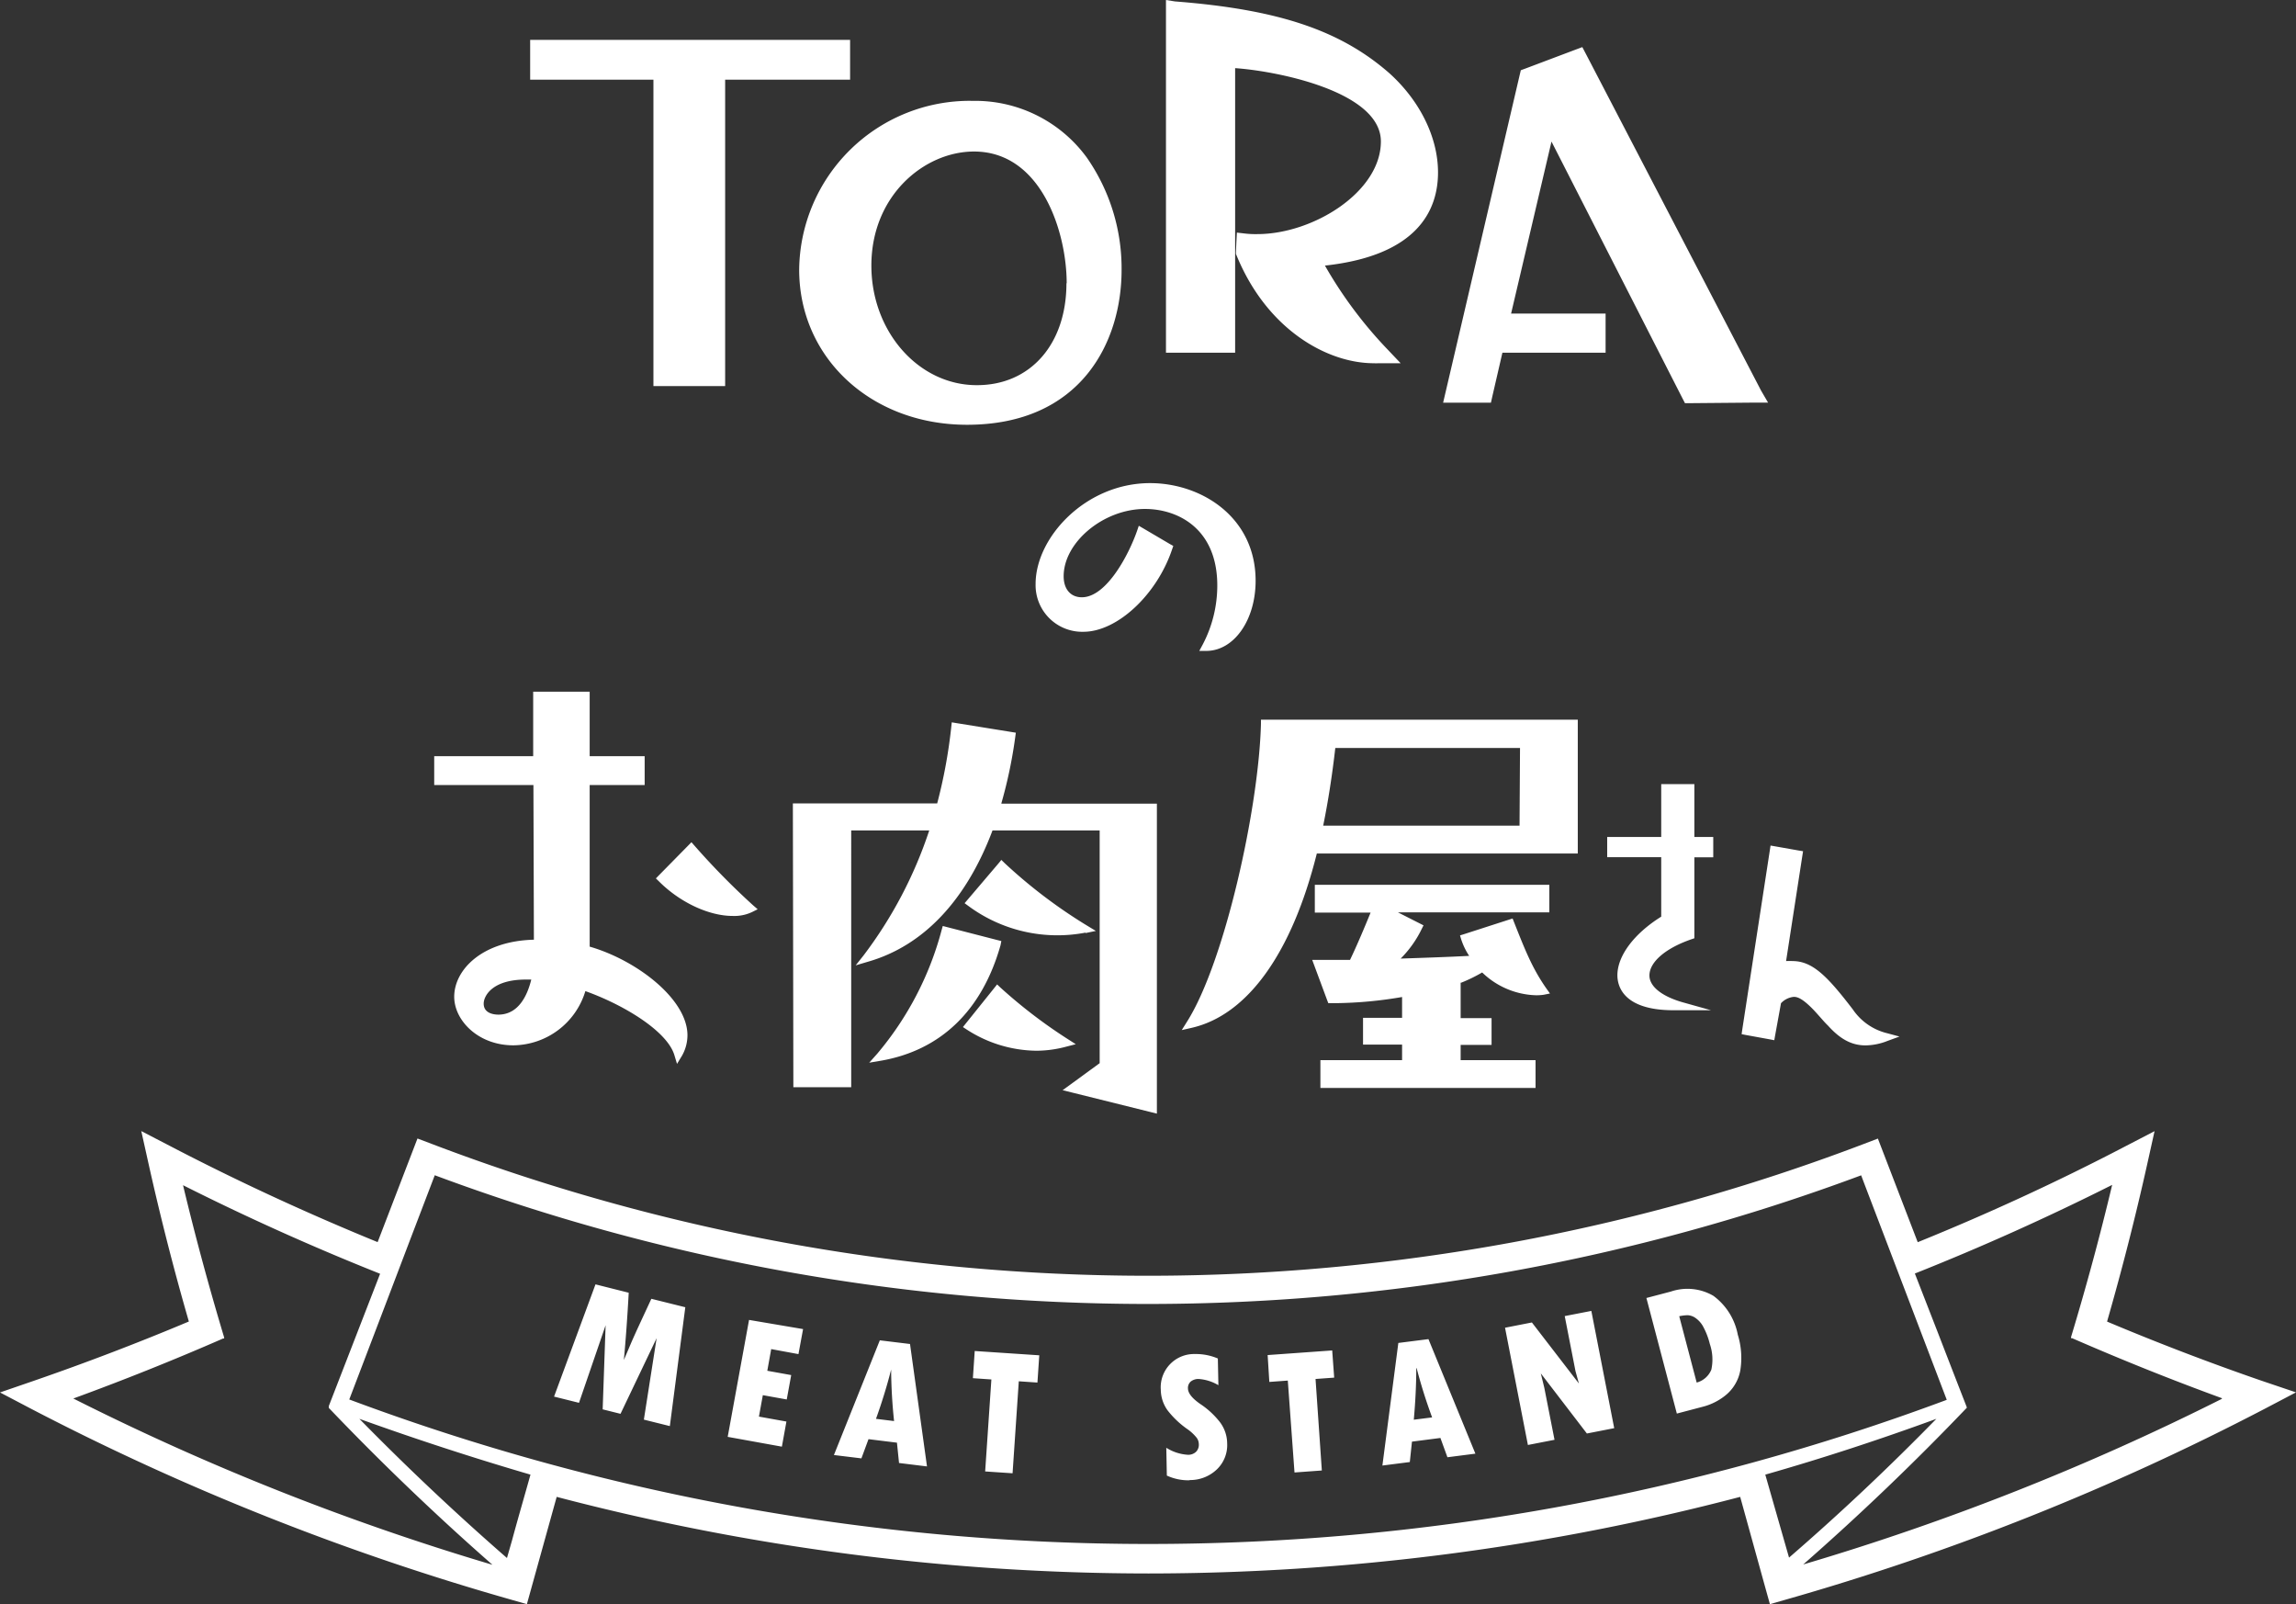
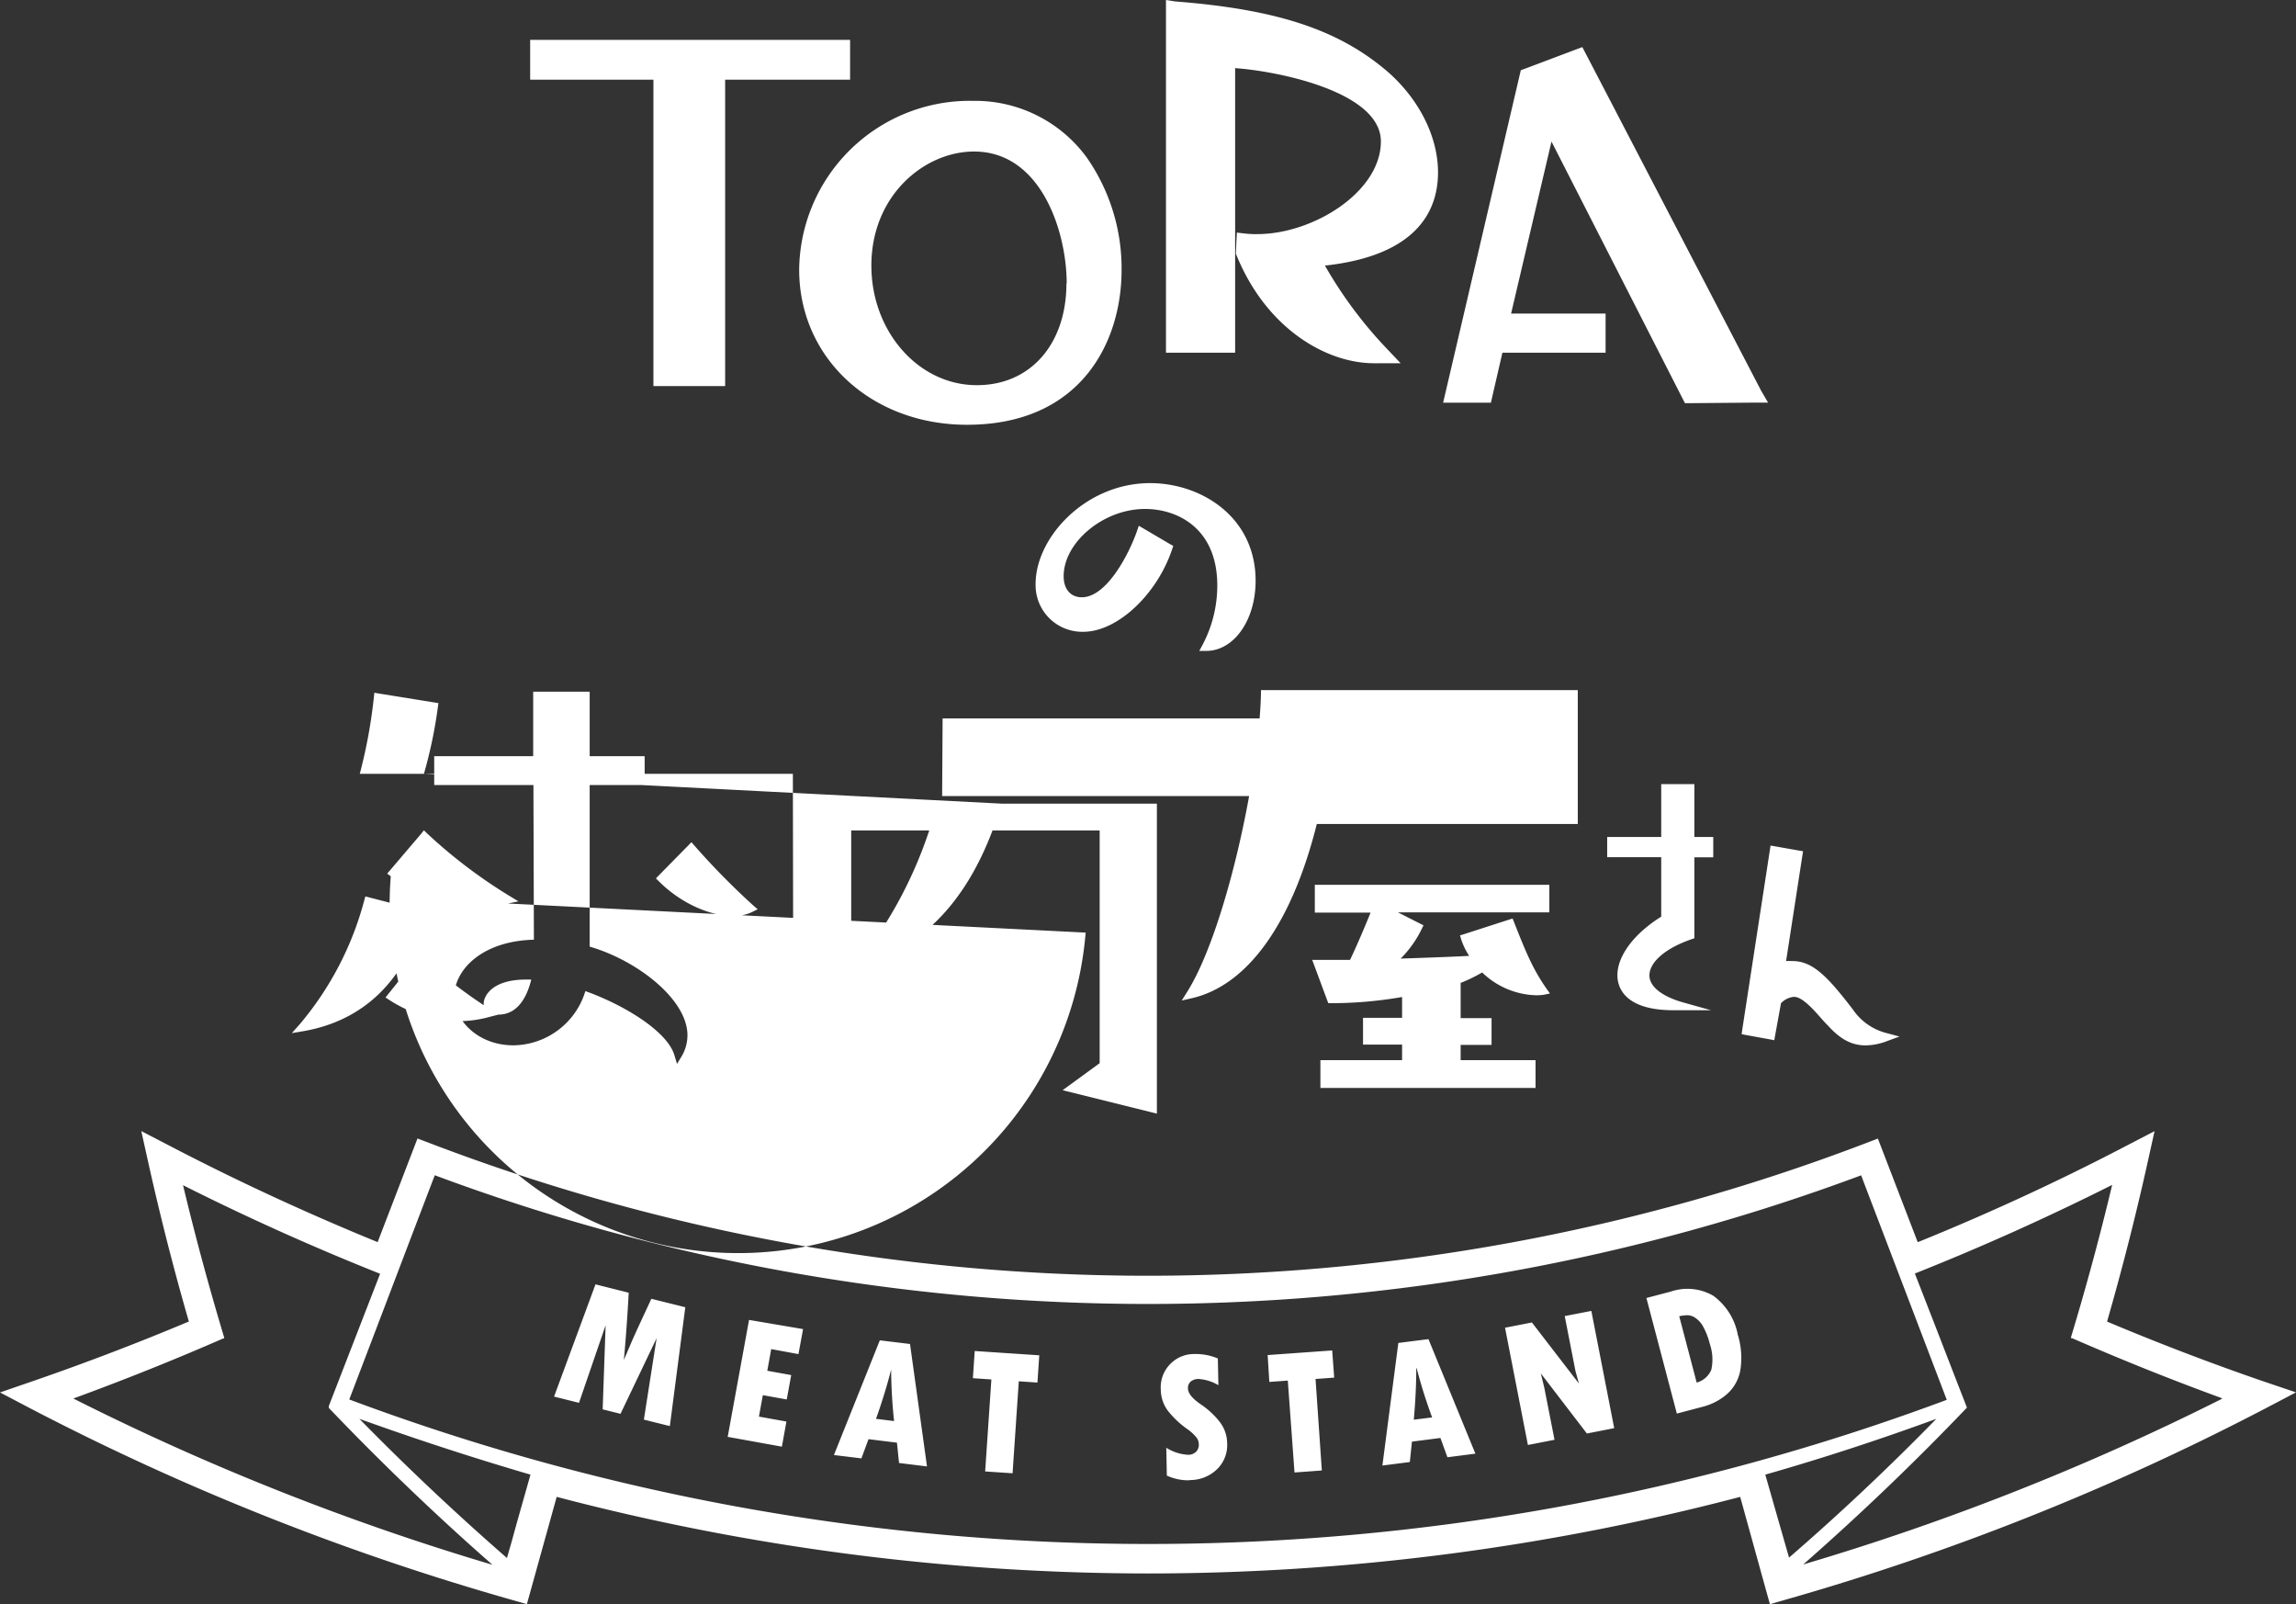
<svg xmlns="http://www.w3.org/2000/svg" viewBox="0 0 288.13 201.25">
  <rect x="0" y="0" width="288.13" height="201.25" fill="#333333" stroke="none" />
  <defs>
    <style>.cls-1{fill:#fff;}</style>
  </defs>
  <title>logo</title>
  <g id="レイヤー_2" data-name="レイヤー 2">
    <g id="レイヤー_2-2" data-name="レイヤー 2">
-       <path class="cls-1" d="M67.53,10h-1V5h40.15v5H91V48.44H82V10Zm54.33,2.66a17.34,17.34,0,0,1,14.52,7.1,24.33,24.33,0,0,1,4.37,14.12c0,9-5.08,19.41-19.4,19.41-12,0-21.06-8.37-21.06-19.46A21.41,21.41,0,0,1,121.86,12.65Zm12,22.88c0-6.39-3.16-16.53-11.63-16.53-6.19,0-12.88,5.48-12.88,14.31,0,8.29,5.93,15,13.22,15C129.29,48.34,133.83,43.19,133.83,35.53ZM154,44.25H155V8.55c5.07.34,18.29,2.88,18.29,9.2s-8.49,11.62-15.51,11.62a11.25,11.25,0,0,1-1.44-.06l-1.12-.13-.06,1.12-.06,1.32v.24l.09.21c3.83,9.32,11.4,13.5,17.21,13.5a5.46,5.46,0,0,0,.57,0l.37,0h2.43l-1.68-1.77a53.51,53.51,0,0,1-7.82-10.48c11.68-1.27,14.19-7,14.19-11.69,0-4.4-2.28-9-6.11-12.45-6.15-5.38-13.94-8-26.89-9L146.32,0V44.25H154Zm67.88,6.26L221,49,199,6.73l-.43-.82-.86.32-6.34,2.39-.52.19-.13.55L181.4,49.24l-.3,1.28h6l.18-.81,1.26-5.46h12.95V39.34H189.63l5.07-21.58L211.15,50l.3.58h.64l8-.07ZM150.91,80.9l-.41.76h.87c3.48,0,6.2-3.86,6.2-8.8,0-8-6.82-12.25-13.24-12.25-8.09,0-14.37,6.81-14.37,12.65a5.85,5.85,0,0,0,6,6c4.24,0,9.23-4.65,11.14-10.37l.14-.4-.38-.21-3.4-2-.55-.32-.2.59c-1,2.9-3.81,8.38-6.95,8.38-1.39,0-2.28-1-2.28-2.64,0-4.26,5-8.44,10.2-8.44,4.19,0,9.08,2.51,9.08,9.6A15.91,15.91,0,0,1,150.91,80.9ZM87.14,106.08l-.37-.42-.39.4-3.71,3.77-.36.37.37.36c2.64,2.65,6.28,4.35,9.27,4.35a5.21,5.21,0,0,0,2.43-.49l.7-.35-.59-.51A92.39,92.39,0,0,1,87.14,106.08Zm-.87,23.8a5.21,5.21,0,0,1-.7,2.59l-.61,1-.34-1.13c-.93-3-6.34-6.28-11.16-8a9.55,9.55,0,0,1-9,6.8C60,131.16,57,128,57,125.05c0-3.38,3.49-7,10-7.16l-.06-19.4H54.49V94.87H66.91V86.78H74v8.09h6.9v3.62H74l0,20.27C79.9,120.46,86.27,125.35,86.27,129.88Zm-23.73-2.59c2.58,0,3.67-2.51,4.13-4.4H66c-4.35,0-5.3,2.16-5.3,3C60.68,127.19,62.1,127.29,62.54,127.29ZM135,131l-1-.64a63.25,63.25,0,0,1-8.46-6.47l-.41-.39-.35.44-3.58,4.46-.36.45.49.32a16.38,16.38,0,0,0,8.74,2.65,14.6,14.6,0,0,0,3.77-.52Zm-9.34-30.21a58.42,58.42,0,0,0,1.75-8.36l.07-.51-.5-.08-7-1.13-.54-.09-.06.55a64.39,64.39,0,0,1-1.77,9.62H99.5v.53l.06,34.55v.53h7.26V104.19h9.79a53.93,53.93,0,0,1-8.23,15.66l-1,1.26,1.52-.45c7-2,12.36-7.73,15.65-16.47H138v29.19l-3.74,2.73-.91.66,1.09.27,10.1,2.51.64.16V100.82h-19.5Zm0,17.27-.52-.13-6.33-1.63-.5-.13-.14.5a39.83,39.83,0,0,1-8.09,15.53l-1,1.12,1.48-.25c7.51-1.31,12.69-6.31,15-14.49Zm10.55-1,1.31-.27-1.14-.69a63.87,63.87,0,0,1-10.32-7.83l-.4-.39-.35.43-3.89,4.57-.37.43.45.33A18.79,18.79,0,0,0,136.24,117Zm61.27-26.77H198v16.79H165.25c-3.13,12.52-8.71,20.28-15.72,21.87l-1.23.28.67-1.07c4.7-7.43,9-26.75,9.27-37.36v-.51h39.26Zm-6.79,13.29.06-9.74H167.57c-.4,3.49-.91,6.76-1.52,9.74ZM190,115.69l-.18-.46-.47.15-5.64,1.82-.49.15.15.5a8.45,8.45,0,0,0,1,2.07c-2.69.14-5.69.24-8.6.34a13.66,13.66,0,0,0,2.64-3.71l.23-.46-.47-.24-2.74-1.39h19V111H165v3.49H172c-.82,2-1.68,4.05-2.58,5.93-1.55,0-2.89,0-4,0h-.75l.26.7,1.63,4.39.13.34h1a51.92,51.92,0,0,0,8.26-.77v2.61h-4.9v3.36h4.9V133H165.7v3.49h27V133H183.3v-1.91h3.88v-3.36H183.3v-4.45l.08,0A19.33,19.33,0,0,0,186,122a10.13,10.13,0,0,0,6.71,2.86,6.23,6.23,0,0,0,1-.06l.8-.16-.48-.67C192.29,121.46,191.43,119.3,190,115.69ZM212.63,105V98.37h-4.16V105h-6.78v2.54h6.78V115c-3.4,2.12-5.5,4.91-5.5,7.35,0,1.32.69,4.39,7.05,4.39l.5,0,.49,0h3.71l-3.57-1c-2.64-.76-4.16-2-4.16-3.36,0-1.68,2-3.42,5.29-4.55l.35-.12V107.55H215V105h-2.34Zm24.22,24.63a7.29,7.29,0,0,1-4.34-3c-3.21-4.19-5.06-6.06-7.58-6.06a7.86,7.86,0,0,0-.79,0l2.05-13.27.08-.51-.5-.08-3.05-.54-.53-.09-.08.53-3.48,22.63-.07.5.5.1,3.08.56.52.1.09-.52.75-4.12a2.54,2.54,0,0,1,1.61-.8c.42,0,1,.16,2.25,1.4.35.35.72.77,1.12,1.22s.59.67.93,1c1.56,1.73,3,2.47,4.71,2.47a7.74,7.74,0,0,0,2.77-.57l1.48-.54Zm51.28,45.05-4,2.1A318.32,318.32,0,0,1,224,200.71l-1.89.54-.58-2.08-3.15-11.38a293,293,0,0,1-74.25,9.61,293.17,293.17,0,0,1-74.27-9.61l-3.74,13.46-1.89-.54A319.13,319.13,0,0,1,4,176.79l-4-2.1,4.3-1.48c6.56-2.27,13.08-4.76,19.4-7.42-1.9-6.55-3.59-13.21-5.06-19.8l-.91-4.09,3.72,1.93c8.43,4.39,17.15,8.41,25.94,12l5-13,1.82.69a252.47,252.47,0,0,0,89.82,16.53,252.72,252.72,0,0,0,89.82-16.52l1.81-.69,5,13c8.79-3.56,17.53-7.58,26-12l3.72-1.93-.91,4.09c-1.46,6.57-3.16,13.23-5.05,19.8,6.32,2.66,12.84,5.16,19.39,7.42ZM61.8,196.31c-7.13-6.25-14-12.84-20.47-19.61l-.07-.07,0-.08h0l0-.15,6.44-16.6c-8.38-3.33-16.7-7.07-24.73-11.11,1.52,6.36,3.26,12.78,5.16,19.1l0,.13-.13,0c-6.13,2.68-12.45,5.21-18.8,7.53A317.32,317.32,0,0,0,61.8,196.31ZM66.57,185c-7.19-2.1-14.41-4.46-21.47-7,5.88,6,12.11,11.88,18.52,17.46l.64-2.23C65,190.49,65.8,187.76,66.57,185Zm177.72-9.42q-5.16-13.53-10.33-27.07l-.4-1.06a256.55,256.55,0,0,1-89.49,16.14h0a256.32,256.32,0,0,1-89.51-16.15l-3.13,8.19q-3.8,10-7.6,19.94a286.19,286.19,0,0,0,100.24,18.13A286.48,286.48,0,0,0,244.29,175.62Zm-19.78,19.83C230.92,189.87,237.14,184,243,178c-7.05,2.58-14.27,4.95-21.47,7Zm54.32-20c-6.36-2.32-12.68-4.86-18.8-7.53l-.13,0,0-.14c1.91-6.32,3.65-12.74,5.16-19.09-8.07,4.06-16.4,7.8-24.76,11.12l2.83,7.27q1.8,4.66,3.62,9.33l.08.22-.06.07c-6.47,6.77-13.36,13.37-20.48,19.61A317.14,317.14,0,0,0,278.83,175.49Zm-209.3-.2,3.13.78L76,166.26l-.37,10.55,2.24.56,4.53-9.49L80.8,178.1l3.26.81L86,164l-4.26-1.06L80.32,166c-.37.8-.74,1.61-1.11,2.46l-.92,2.16c.22-2.34.43-5.16.61-8.44l-4.17-1.05Zm21.79,5.05,6.8,1.23.57-3.15-3.45-.62.49-2.69,3,.54.56-3.06-3-.54.49-2.72,3.42.63.58-3.14L94,165.59Zm22.88-11.65-3.79-.46-5.76,14.39,3.45.42.89-2.41,3.57.44.26,2.55,3.51.43ZM109.93,178q1.13-3.14,1.9-6.18h0a64.63,64.63,0,0,0,.37,6.46Zm12.16-5.1,2.32.16-.78,11.54,3.44.23.78-11.54,2.34.16.23-3.42-8.1-.54Zm27.2,12.78a4.85,4.85,0,0,0,3.42-1.34,4.21,4.21,0,0,0,1.29-3.25,4.49,4.49,0,0,0-1.09-2.9,10.34,10.34,0,0,0-2.09-1.92c-1.15-.76-1.73-1.45-1.74-2.08a1.07,1.07,0,0,1,.34-.86,1.51,1.51,0,0,1,1-.33,5.6,5.6,0,0,1,2.48.78l-.07-3.35a7,7,0,0,0-2.87-.56,4.18,4.18,0,0,0-4.29,4.48,4.51,4.51,0,0,0,.84,2.57,11.41,11.41,0,0,0,2.61,2.45,5.69,5.69,0,0,1,1,.94,1.35,1.35,0,0,1,.32.83,1.24,1.24,0,0,1-.35,1,1.42,1.42,0,0,1-1,.37,5.7,5.7,0,0,1-2.73-.88l.07,3.49A6.47,6.47,0,0,0,149.29,185.71Zm10-12.31,2.32-.17.84,11.53,3.43-.25L165.09,173l2.34-.17-.25-3.41-8.1.58ZM179.26,168l-3.78.48-2,15.38,3.44-.44.27-2.56,3.57-.46.88,2.42,3.51-.45Zm-1.84,10.11c.2-2.22.31-4.37.31-6.46h.05a64.51,64.51,0,0,0,1.94,6.17Zm14.32,3.17,3.34-.65-1.28-6.52-.44-1.81,5.78,7.54,3.43-.67-2.87-14.71-3.34.65,1.35,6.9.43,1.56-5.9-7.66-3.37.66Zm18.69-3.94,3.23-.85a7.47,7.47,0,0,0,3.06-1.59,5.24,5.24,0,0,0,1.67-2.95,9.85,9.85,0,0,0-.31-4.5,7.86,7.86,0,0,0-3.06-4.88,6.46,6.46,0,0,0-5.33-.54l-3.08.81ZM211.79,165a1.88,1.88,0,0,1,1,.36,3.16,3.16,0,0,1,1,1.18,9,9,0,0,1,.78,2.07,6,6,0,0,1,.19,3.22,2.76,2.76,0,0,1-1.84,1.62l-2.19-8.32A5.22,5.22,0,0,1,211.79,165Z" />
+       <path class="cls-1" d="M67.53,10h-1V5h40.15v5H91V48.44H82V10Zm54.33,2.66a17.34,17.34,0,0,1,14.52,7.1,24.33,24.33,0,0,1,4.37,14.12c0,9-5.08,19.41-19.4,19.41-12,0-21.06-8.37-21.06-19.46A21.41,21.41,0,0,1,121.86,12.65Zm12,22.88c0-6.39-3.16-16.53-11.63-16.53-6.19,0-12.88,5.48-12.88,14.31,0,8.29,5.93,15,13.22,15C129.29,48.34,133.83,43.19,133.83,35.53ZM154,44.25H155V8.55c5.07.34,18.29,2.88,18.29,9.2s-8.49,11.62-15.51,11.62a11.25,11.25,0,0,1-1.44-.06l-1.12-.13-.06,1.12-.06,1.32v.24l.09.21c3.83,9.32,11.4,13.5,17.21,13.5a5.46,5.46,0,0,0,.57,0l.37,0h2.43l-1.68-1.77a53.51,53.51,0,0,1-7.82-10.48c11.68-1.27,14.19-7,14.19-11.69,0-4.4-2.28-9-6.11-12.45-6.15-5.38-13.94-8-26.89-9L146.32,0V44.25H154Zm67.88,6.26L221,49,199,6.73l-.43-.82-.86.32-6.34,2.39-.52.19-.13.55L181.4,49.24l-.3,1.28h6l.18-.81,1.26-5.46h12.95V39.34H189.63l5.07-21.58L211.15,50l.3.58h.64l8-.07ZM150.91,80.9l-.41.76h.87c3.48,0,6.2-3.86,6.2-8.8,0-8-6.82-12.25-13.24-12.25-8.09,0-14.37,6.81-14.37,12.65a5.85,5.85,0,0,0,6,6c4.24,0,9.23-4.65,11.14-10.37l.14-.4-.38-.21-3.4-2-.55-.32-.2.59c-1,2.9-3.81,8.38-6.95,8.38-1.39,0-2.28-1-2.28-2.64,0-4.26,5-8.44,10.2-8.44,4.19,0,9.08,2.51,9.08,9.6A15.91,15.91,0,0,1,150.91,80.9ZM87.14,106.08l-.37-.42-.39.4-3.71,3.77-.36.37.37.36c2.64,2.65,6.28,4.35,9.27,4.35a5.21,5.21,0,0,0,2.43-.49l.7-.35-.59-.51A92.39,92.39,0,0,1,87.14,106.08Zm-.87,23.8a5.21,5.21,0,0,1-.7,2.59l-.61,1-.34-1.13c-.93-3-6.34-6.28-11.16-8a9.55,9.55,0,0,1-9,6.8C60,131.16,57,128,57,125.05c0-3.38,3.49-7,10-7.16l-.06-19.4H54.49V94.87H66.91V86.78H74v8.09h6.9v3.62H74l0,20.27C79.9,120.46,86.27,125.35,86.27,129.88Zm-23.73-2.59c2.58,0,3.67-2.51,4.13-4.4H66c-4.35,0-5.3,2.16-5.3,3C60.68,127.19,62.1,127.29,62.54,127.29Zl-1-.64a63.25,63.25,0,0,1-8.46-6.47l-.41-.39-.35.44-3.58,4.46-.36.45.49.32a16.38,16.38,0,0,0,8.74,2.65,14.6,14.6,0,0,0,3.77-.52Zm-9.34-30.21a58.42,58.42,0,0,0,1.75-8.36l.07-.51-.5-.08-7-1.13-.54-.09-.06.55a64.39,64.39,0,0,1-1.77,9.62H99.5v.53l.06,34.55v.53h7.26V104.19h9.79a53.93,53.93,0,0,1-8.23,15.66l-1,1.26,1.52-.45c7-2,12.36-7.73,15.65-16.47H138v29.19l-3.74,2.73-.91.66,1.09.27,10.1,2.51.64.16V100.82h-19.5Zm0,17.27-.52-.13-6.33-1.63-.5-.13-.14.5a39.83,39.83,0,0,1-8.09,15.53l-1,1.12,1.48-.25c7.51-1.31,12.69-6.31,15-14.49Zm10.55-1,1.31-.27-1.14-.69a63.87,63.87,0,0,1-10.32-7.83l-.4-.39-.35.43-3.89,4.57-.37.43.45.33A18.79,18.79,0,0,0,136.24,117Zm61.27-26.77H198v16.79H165.25c-3.13,12.52-8.71,20.28-15.72,21.87l-1.23.28.67-1.07c4.7-7.43,9-26.75,9.27-37.36v-.51h39.26Zm-6.79,13.29.06-9.74H167.57c-.4,3.49-.91,6.76-1.52,9.74ZM190,115.69l-.18-.46-.47.15-5.64,1.82-.49.15.15.5a8.45,8.45,0,0,0,1,2.07c-2.69.14-5.69.24-8.6.34a13.66,13.66,0,0,0,2.64-3.71l.23-.46-.47-.24-2.74-1.39h19V111H165v3.49H172c-.82,2-1.68,4.05-2.58,5.93-1.55,0-2.89,0-4,0h-.75l.26.7,1.63,4.39.13.34h1a51.92,51.92,0,0,0,8.26-.77v2.61h-4.9v3.36h4.9V133H165.7v3.49h27V133H183.3v-1.91h3.88v-3.36H183.3v-4.45l.08,0A19.33,19.33,0,0,0,186,122a10.13,10.13,0,0,0,6.71,2.86,6.23,6.23,0,0,0,1-.06l.8-.16-.48-.67C192.29,121.46,191.43,119.3,190,115.69ZM212.63,105V98.37h-4.16V105h-6.78v2.54h6.78V115c-3.4,2.12-5.5,4.91-5.5,7.35,0,1.32.69,4.39,7.05,4.39l.5,0,.49,0h3.71l-3.57-1c-2.64-.76-4.16-2-4.16-3.36,0-1.68,2-3.42,5.29-4.55l.35-.12V107.55H215V105h-2.34Zm24.22,24.63a7.29,7.29,0,0,1-4.34-3c-3.21-4.19-5.06-6.06-7.58-6.06a7.86,7.86,0,0,0-.79,0l2.05-13.27.08-.51-.5-.08-3.05-.54-.53-.09-.08.53-3.48,22.63-.07.5.5.1,3.08.56.52.1.09-.52.75-4.12a2.54,2.54,0,0,1,1.61-.8c.42,0,1,.16,2.25,1.4.35.35.72.77,1.12,1.22s.59.67.93,1c1.56,1.73,3,2.47,4.71,2.47a7.74,7.74,0,0,0,2.77-.57l1.48-.54Zm51.28,45.05-4,2.1A318.32,318.32,0,0,1,224,200.71l-1.89.54-.58-2.08-3.15-11.38a293,293,0,0,1-74.25,9.61,293.17,293.17,0,0,1-74.27-9.61l-3.74,13.46-1.89-.54A319.13,319.13,0,0,1,4,176.79l-4-2.1,4.3-1.48c6.56-2.27,13.08-4.76,19.4-7.42-1.9-6.55-3.59-13.21-5.06-19.8l-.91-4.09,3.72,1.93c8.43,4.39,17.15,8.41,25.94,12l5-13,1.82.69a252.47,252.47,0,0,0,89.82,16.53,252.72,252.72,0,0,0,89.82-16.52l1.81-.69,5,13c8.79-3.56,17.53-7.58,26-12l3.72-1.93-.91,4.09c-1.46,6.57-3.16,13.23-5.05,19.8,6.32,2.66,12.84,5.16,19.39,7.42ZM61.8,196.31c-7.13-6.25-14-12.84-20.47-19.61l-.07-.07,0-.08h0l0-.15,6.44-16.6c-8.38-3.33-16.7-7.07-24.73-11.11,1.52,6.36,3.26,12.78,5.16,19.1l0,.13-.13,0c-6.13,2.68-12.45,5.21-18.8,7.53A317.32,317.32,0,0,0,61.8,196.31ZM66.57,185c-7.19-2.1-14.41-4.46-21.47-7,5.88,6,12.11,11.88,18.52,17.46l.64-2.23C65,190.49,65.8,187.76,66.57,185Zm177.72-9.42q-5.16-13.53-10.33-27.07l-.4-1.06a256.55,256.55,0,0,1-89.49,16.14h0a256.32,256.32,0,0,1-89.51-16.15l-3.13,8.19q-3.8,10-7.6,19.94a286.19,286.19,0,0,0,100.24,18.13A286.48,286.48,0,0,0,244.29,175.62Zm-19.78,19.83C230.92,189.87,237.14,184,243,178c-7.05,2.58-14.27,4.95-21.47,7Zm54.32-20c-6.36-2.32-12.68-4.86-18.8-7.53l-.13,0,0-.14c1.91-6.32,3.65-12.74,5.16-19.09-8.07,4.06-16.4,7.8-24.76,11.12l2.83,7.27q1.8,4.66,3.62,9.33l.08.22-.06.07c-6.47,6.77-13.36,13.37-20.48,19.61A317.14,317.14,0,0,0,278.83,175.49Zm-209.3-.2,3.13.78L76,166.26l-.37,10.55,2.24.56,4.53-9.49L80.8,178.1l3.26.81L86,164l-4.26-1.06L80.32,166c-.37.8-.74,1.61-1.11,2.46l-.92,2.16c.22-2.34.43-5.16.61-8.44l-4.17-1.05Zm21.79,5.05,6.8,1.23.57-3.15-3.45-.62.49-2.69,3,.54.56-3.06-3-.54.49-2.72,3.42.63.58-3.14L94,165.59Zm22.88-11.65-3.79-.46-5.76,14.39,3.45.42.89-2.41,3.57.44.26,2.55,3.51.43ZM109.93,178q1.13-3.14,1.9-6.18h0a64.63,64.63,0,0,0,.37,6.46Zm12.16-5.1,2.32.16-.78,11.54,3.44.23.78-11.54,2.34.16.23-3.42-8.1-.54Zm27.2,12.78a4.85,4.85,0,0,0,3.42-1.34,4.21,4.21,0,0,0,1.29-3.25,4.49,4.49,0,0,0-1.09-2.9,10.34,10.34,0,0,0-2.09-1.92c-1.15-.76-1.73-1.45-1.74-2.08a1.07,1.07,0,0,1,.34-.86,1.51,1.51,0,0,1,1-.33,5.6,5.6,0,0,1,2.48.78l-.07-3.35a7,7,0,0,0-2.87-.56,4.18,4.18,0,0,0-4.29,4.48,4.51,4.51,0,0,0,.84,2.57,11.41,11.41,0,0,0,2.61,2.45,5.69,5.69,0,0,1,1,.94,1.35,1.35,0,0,1,.32.83,1.24,1.24,0,0,1-.35,1,1.42,1.42,0,0,1-1,.37,5.7,5.7,0,0,1-2.73-.88l.07,3.49A6.47,6.47,0,0,0,149.29,185.71Zm10-12.31,2.32-.17.84,11.53,3.43-.25L165.09,173l2.34-.17-.25-3.41-8.1.58ZM179.26,168l-3.78.48-2,15.38,3.44-.44.27-2.56,3.57-.46.88,2.42,3.51-.45Zm-1.84,10.11c.2-2.22.31-4.37.31-6.46h.05a64.51,64.51,0,0,0,1.94,6.17Zm14.32,3.17,3.34-.65-1.28-6.52-.44-1.81,5.78,7.54,3.43-.67-2.87-14.71-3.34.65,1.35,6.9.43,1.56-5.9-7.66-3.37.66Zm18.69-3.94,3.23-.85a7.47,7.47,0,0,0,3.06-1.59,5.24,5.24,0,0,0,1.67-2.95,9.85,9.85,0,0,0-.31-4.5,7.86,7.86,0,0,0-3.06-4.88,6.46,6.46,0,0,0-5.33-.54l-3.08.81ZM211.79,165a1.88,1.88,0,0,1,1,.36,3.16,3.16,0,0,1,1,1.18,9,9,0,0,1,.78,2.07,6,6,0,0,1,.19,3.22,2.76,2.76,0,0,1-1.84,1.62l-2.19-8.32A5.22,5.22,0,0,1,211.79,165Z" />
    </g>
  </g>
</svg>